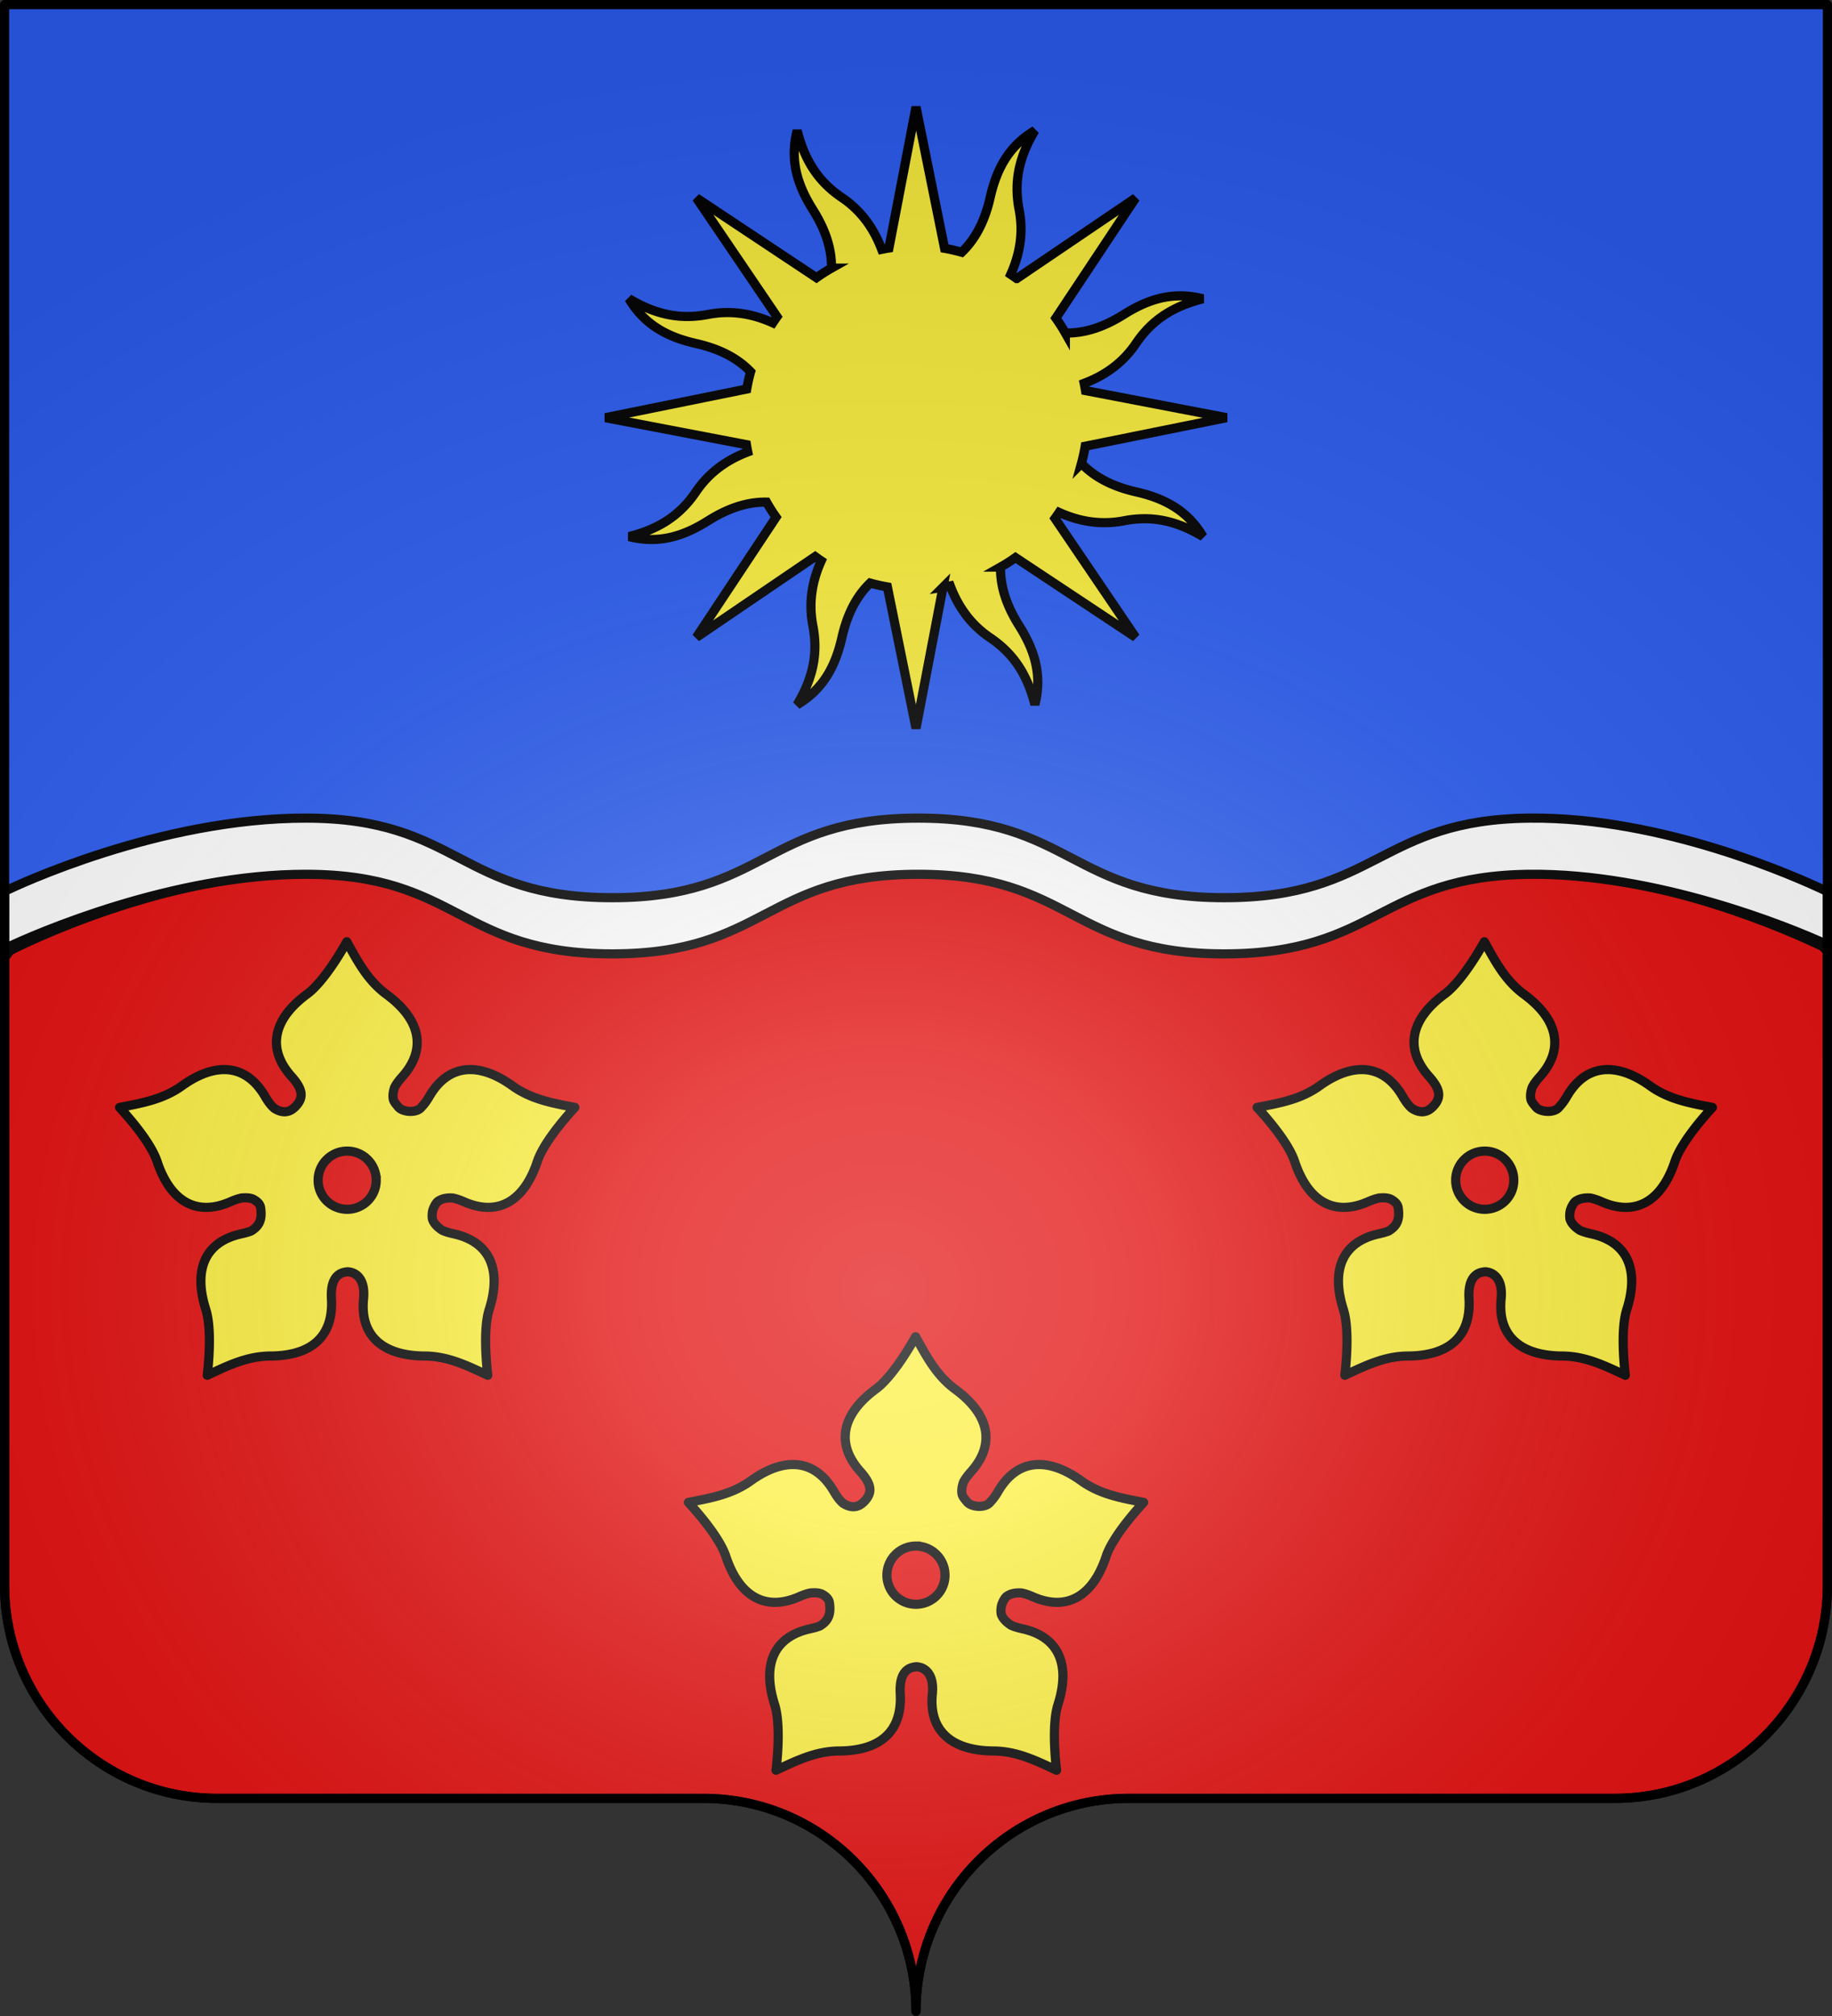
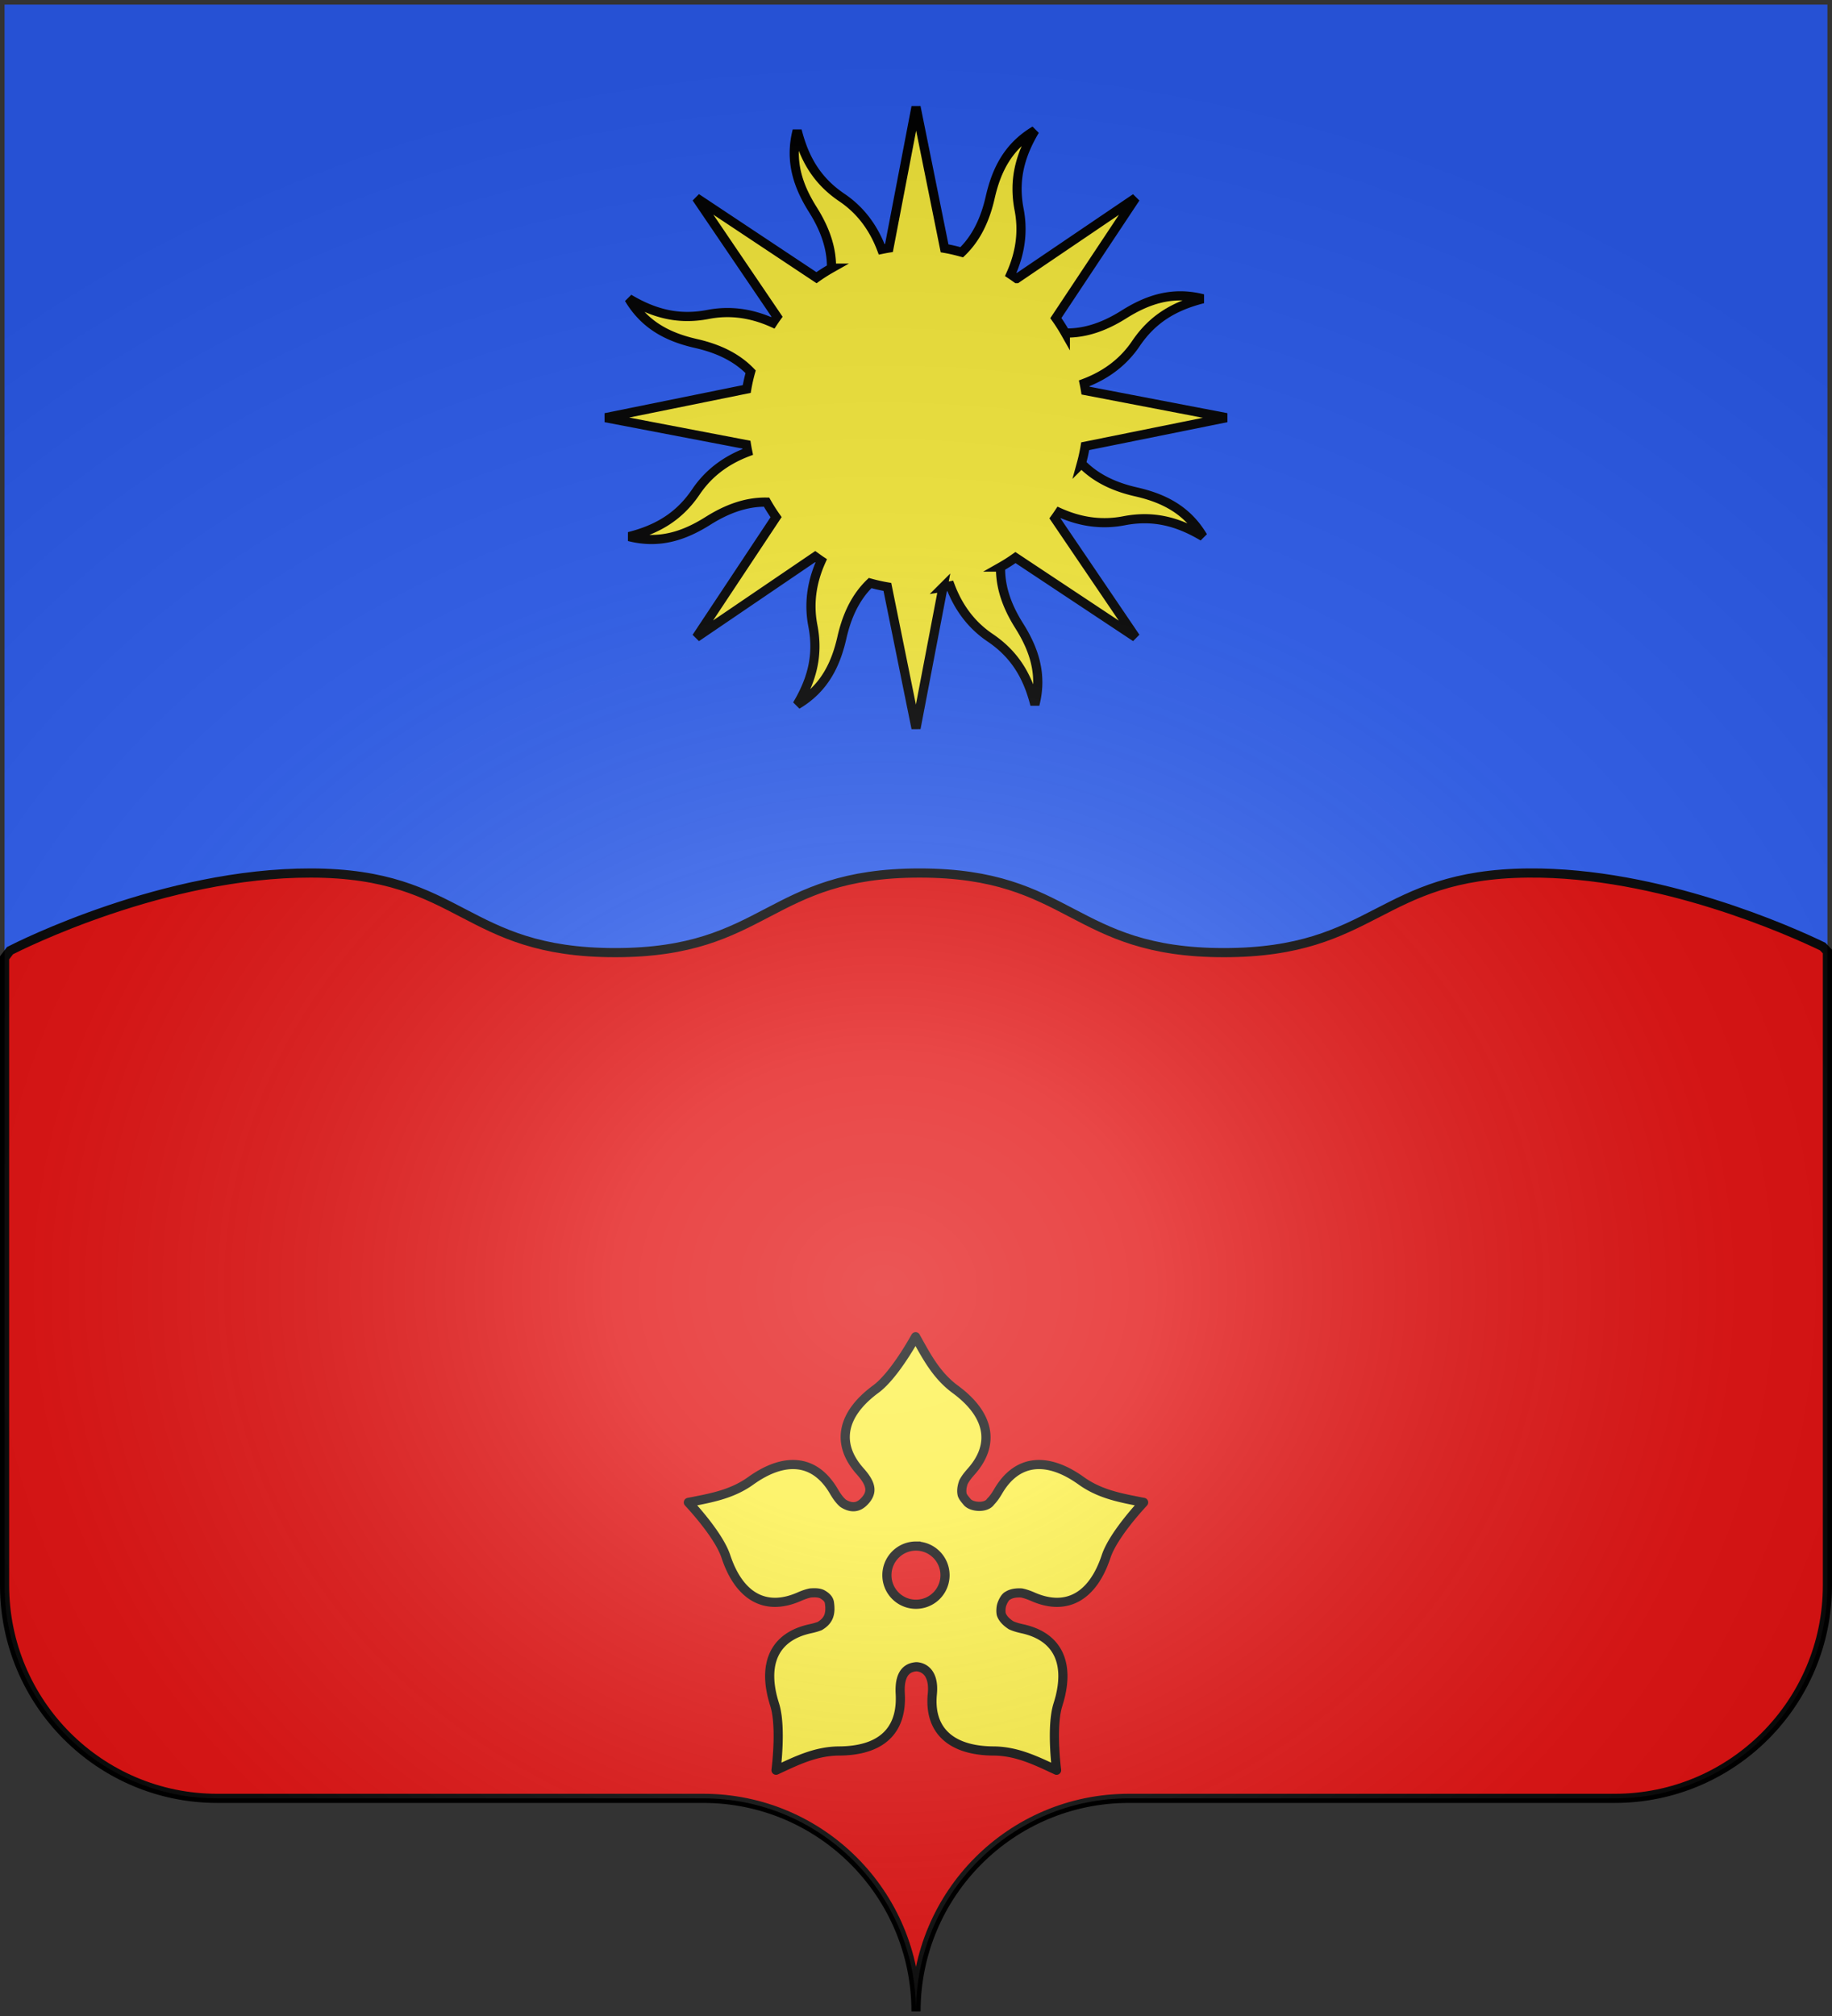
<svg xmlns="http://www.w3.org/2000/svg" xmlns:xlink="http://www.w3.org/1999/xlink" height="660" width="600" version="1.0">
  <rect width="100%" height="100%" fill="#333333" stroke="none" />
  <defs>
    <linearGradient id="a">
      <stop style="stop-color:white;stop-opacity:.314" offset="0" />
      <stop offset=".19" style="stop-color:white;stop-opacity:.251" />
      <stop style="stop-color:#6b6b6b;stop-opacity:.125" offset=".6" />
      <stop style="stop-color:black;stop-opacity:.125" offset="1" />
    </linearGradient>
    <linearGradient id="b">
      <stop style="stop-color:#fd0000;stop-opacity:1" offset="0" />
      <stop offset=".5" style="stop-color:#e77275;stop-opacity:.659" />
      <stop offset="1" style="stop-color:black;stop-opacity:.323" />
    </linearGradient>
    <radialGradient r="300" fy="200.448" fx="285.186" cy="200.448" cx="285.186" gradientTransform="matrix(1.551 0 0 1.35 -77.894 353.461)" gradientUnits="userSpaceOnUse" id="c" xlink:href="#a" />
  </defs>
  <g style="display:inline">
    <g style="fill:#2b5df2">
      <g style="fill:#2b5df2;stroke:none;display:inline">
        <path d="M375 860.862c0-38.504 31.203-69.753 69.65-69.753h159.2c38.447 0 69.65-31.25 69.65-69.754V203.862h-597v517.493c0 38.504 31.203 69.754 69.65 69.754h159.2c38.447 0 69.65 31.25 69.65 69.753z" style="fill:#2b5df2;fill-opacity:1;fill-rule:nonzero;stroke:none;stroke-width:3;stroke-linecap:round;stroke-linejoin:round;stroke-miterlimit:4;stroke-dasharray:none;stroke-dashoffset:0;stroke-opacity:1;display:inline" transform="translate(-75 -202.362)" />
      </g>
    </g>
  </g>
  <path style="fill:#e20909;fill-opacity:1;fill-rule:evenodd;stroke:#000;stroke-width:3;stroke-linecap:butt;stroke-linejoin:miter;stroke-miterlimit:4;stroke-dasharray:none;stroke-opacity:1;display:inline" d="M101.813 285.813c-48.01-.08-95.35 23.773-98.532 25.406-.607.787-1.179 1.559-1.781 2.344V519c0 38.504 31.21 69.75 69.656 69.75h159.188c38.447 0 69.656 31.246 69.656 69.75 0-38.504 31.21-69.75 69.656-69.75h159.188c38.447 0 69.656-31.246 69.656-69.75V311.5c-.53-.544-1.03-1.08-1.563-1.625-10.17-4.91-53.39-24.445-96.437-24.063-49.156.438-49.854 26.063-99.688 26.063-49.833 0-49.822-26.063-99.656-26.063s-49.853 26.063-99.687 26.063c-49.834 0-49.963-25.98-99.656-26.063z" />
-   <path style="fill:#fff;fill-opacity:1;fill-rule:evenodd;stroke:#000;stroke-width:3;stroke-linecap:butt;stroke-linejoin:miter;stroke-miterlimit:4;stroke-opacity:1;display:inline" d="M598.5 309.295c-13.15-6.11-56.55-23.428-97.326-23.067-49.42.437-50.122 26.058-100.224 26.058-50.102 0-50.09-26.058-100.192-26.058-50.103 0-50.122 26.058-100.225 26.058-50.102 0-50.231-25.975-100.192-26.058-43.604-.073-88.568 19.384-98.841 24.348v-18.757c3.2-1.632 50.573-24.068 98.84-23.987 49.962.083 50.091 26.057 100.193 26.057 50.103 0 50.122-26.057 100.225-26.057 50.102 0 50.09 26.057 100.192 26.057 50.102 0 50.803-25.62 100.224-26.057 43.279-.383 87.1 19.149 97.326 24.058v17.405z" />
  <g style="display:inline">
    <g style="stroke:#000;stroke-width:2.61">
      <g style="stroke:#000;stroke-width:2.61">
        <g style="stroke:#000;stroke-width:3.46;display:inline">
          <path style="opacity:1;fill:#fcef3c;fill-opacity:1;fill-rule:nonzero;stroke:#000;stroke-width:3.46;stroke-linecap:butt;stroke-linejoin:miter;marker:none;marker-start:none;marker-mid:none;marker-end:none;stroke-miterlimit:4;stroke-dasharray:none;stroke-dashoffset:0;stroke-opacity:1;visibility:visible;display:inline;overflow:visible" d="M105.115 39.11c-2.936 11.483.3 20.935 5.911 29.841 4.34 6.888 7.19 14.227 7.055 22.113a64.27 64.27 0 0 0-5.673 3.604L67.06 64.547l30.444 44.848a65.77 65.77 0 0 0-1.593 2.317c-8.635-3.89-16.74-4.662-24.465-3.167-10.92 2.112-20.19-.175-29.87-5.945 6.043 10.196 15.059 14.589 25.324 16.919 7.954 1.805 15.144 4.973 20.63 10.667a64.934 64.934 0 0 0-1.464 6.518l-53.378 10.824 53.257 10.185c.147.916.323 1.83.51 2.745-8.859 3.351-15.157 8.525-19.564 15.045-6.227 9.215-14.356 14.155-25.28 16.92 11.482 2.936 20.918-.338 29.825-5.95 6.887-4.338 14.226-7.19 22.112-7.054a64.27 64.27 0 0 0 3.604 5.673l-30.105 45.386 44.87-30.498c.75.542 1.508 1.1 2.279 1.609-3.89 8.635-4.646 16.78-3.152 24.503 2.113 10.92-.19 20.152-5.96 29.832 10.196-6.043 14.589-15.059 16.919-25.324 1.805-7.954 4.973-15.144 10.667-20.63 2.15.598 4.31 1.089 6.518 1.464l10.824 53.378 10.185-53.257a64.39 64.39 0 0 0 2.745-.51c3.35 8.862 8.527 15.158 15.045 19.564 9.215 6.227 14.155 14.356 16.92 25.28 2.937-11.482-.338-20.918-5.95-29.825-4.347-6.9-7.166-14.217-7.015-22.128a64.267 64.267 0 0 0 5.634-3.588l45.387 30.105-30.46-44.886a65.77 65.77 0 0 0 1.57-2.263c8.637 3.901 16.775 4.646 24.504 3.152 10.919-2.113 20.151.19 29.832 5.96-6.044-10.196-15.044-14.55-25.31-16.88-7.944-1.804-15.126-5.033-20.607-10.722a64.716 64.716 0 0 0 1.426-6.502l53.394-10.786-53.273-10.223a64.428 64.428 0 0 0-.51-2.745c8.867-3.348 15.157-8.524 19.564-15.045 6.227-9.215 14.372-14.117 25.296-16.882-11.482-2.936-20.934.3-29.84 5.911-6.901 4.348-14.218 7.167-22.129 7.016a64.275 64.275 0 0 0-3.588-5.634l30.121-45.348-44.902 30.422a65.786 65.786 0 0 0-2.263-1.57c3.896-8.634 4.662-16.742 3.167-24.466-2.112-10.92.175-20.19 5.945-29.87-10.196 6.043-14.55 15.043-16.88 25.308-1.808 7.963-5.031 15.176-10.744 20.662-2.135-.593-4.288-1.107-6.48-1.48L150.01 30.188 139.787 83.46c-.916.147-1.83.323-2.745.51-3.35-8.861-8.524-15.157-15.045-19.564-9.215-6.227-14.117-14.372-16.882-25.296z" transform="matrix(.867 0 0 .867 169.948 8.834)" />
        </g>
      </g>
    </g>
    <path d="M299.865 437.618c0-.035-6.79 12.558-13.02 17.14-10.96 8.059-13.324 17.732-5.125 26.923 3.804 4.263 4.194 7.012 1.202 10.004-.694.693-1.399 1.138-2.11 1.373-1.602.529-3.224.024-4.682-.907-1.012-.843-2.002-2.142-3.041-3.924-6.207-10.637-16.166-11.366-27.217-3.432-6.282 4.509-13.292 5.664-20.426 7.061-.033-.01 9.853 10.339 12.285 17.68 4.278 12.914 12.756 18.15 24.03 13.191 1.383-.608 2.588-1.016 3.653-1.226 1.43-.099 2.96-.129 4.07.54 1.128.679 1.984 1.47 2.158 2.648.576 3.88-.398 5.944-3.065 7.577-.025.015-.048.034-.073.049-.88.352-1.924.643-3.139.907-12.035 2.616-15.801 11.828-11.671 24.79 2.347 7.368.445 21.556.465 21.529 6.594-3.063 12.938-6.258 20.671-6.302 13.604-.078 20.704-6.48 20.008-18.758-.448-7.92 3.399-8.643 5.248-8.827 2.204.072 5.94 1.691 5.272 8.827-1.232 12.254 6.404 18.68 20.008 18.758 7.733.044 14.078 3.24 20.67 6.302.021.027-1.88-14.161.467-21.529 4.13-12.962.338-22.174-11.697-24.79-1.481-.322-2.69-.694-3.678-1.152-1.402-.909-2.647-2.064-3.163-3.482-.001-.008.002-.017 0-.025-.006-.017-.02-.032-.024-.049-.23-.847-.115-2.41.147-3.187.338-1.003 1.108-2.55 1.986-2.943 1.24-.786 2.84-.97 4.463-.883 1.077.207 2.297.609 3.702 1.226 11.274 4.958 19.752-.277 24.03-13.191 2.432-7.341 12.318-17.69 12.285-17.68-7.134-1.397-14.144-2.552-20.426-7.061-11.051-7.934-21.01-7.205-27.217 3.432-.845 1.45-1.66 2.56-2.477 3.384-1.444 2.19-6.123 1.862-7.625.172-.952-1.154-1.356-1.599-1.668-2.403-.325-1.296-.095-2.728.393-4.12.53-1.047 1.363-2.182 2.5-3.457 8.2-9.19 5.811-18.888-5.149-26.948-6.23-4.58-9.486-10.884-13.02-17.237zm.123 68.534c5.259 0 9.514 4.279 9.514 9.538a9.508 9.508 0 0 1-9.514 9.514 9.508 9.508 0 0 1-9.514-9.514c0-5.26 4.254-9.538 9.514-9.538z" style="fill:#fcef3c;fill-opacity:1;fill-rule:evenodd;stroke:#000;stroke-width:3;stroke-linecap:butt;stroke-linejoin:miter;stroke-miterlimit:4;stroke-dasharray:none;stroke-opacity:1" />
    <g style="stroke:#000;stroke-width:3">
-       <path d="M131.744 308.317c0-.034-6.79 12.559-13.02 17.14-10.96 8.06-13.324 17.733-5.125 26.923 3.804 4.264 4.194 7.012 1.202 10.004-.693.693-1.399 1.139-2.109 1.373-1.603.53-3.225.024-4.683-.907-1.012-.843-2.002-2.142-3.04-3.923-6.207-10.638-16.166-11.366-27.218-3.433-6.282 4.51-13.291 5.664-20.426 7.062-.033-.01 9.853 10.338 12.285 17.679 4.278 12.914 12.756 18.15 24.03 13.192 1.384-.609 2.588-1.016 3.653-1.226 1.43-.1 2.96-.13 4.07.54 1.128.678 1.984 1.47 2.159 2.647.575 3.88-.4 5.945-3.065 7.577-.025.015-.049.034-.074.05-.88.352-1.924.642-3.139.906-12.035 2.616-15.8 11.828-11.671 24.79 2.347 7.368.445 21.557.466 21.53 6.593-3.063 12.937-6.258 20.67-6.303 13.604-.078 20.704-6.48 20.009-18.757-.449-7.921 3.398-8.644 5.247-8.828 2.204.072 5.94 1.692 5.272 8.828-1.231 12.254 6.404 18.68 20.008 18.757 7.733.045 14.078 3.24 20.67 6.302.022.028-1.88-14.16.467-21.529 4.13-12.962.339-22.174-11.696-24.79-1.482-.322-2.691-.694-3.678-1.152-1.402-.908-2.647-2.063-3.163-3.482-.002-.008.001-.017 0-.024-.006-.017-.02-.032-.025-.05-.23-.846-.115-2.41.147-3.187.338-1.003 1.109-2.55 1.986-2.942 1.24-.787 2.84-.971 4.463-.883 1.077.207 2.298.608 3.703 1.226 11.273 4.958 19.751-.278 24.03-13.192 2.431-7.34 12.317-17.69 12.284-17.68-7.134-1.397-14.143-2.552-20.425-7.061-11.052-7.933-21.011-7.205-27.218 3.433-.845 1.449-1.66 2.559-2.476 3.384-1.445 2.19-6.123 1.861-7.626.171-.952-1.154-1.356-1.598-1.668-2.403-.325-1.296-.095-2.728.393-4.12.53-1.047 1.364-2.182 2.5-3.456 8.2-9.19 5.812-18.889-5.148-26.948-6.23-4.581-9.487-10.885-13.02-17.238zm.123 68.534c5.26 0 9.514 4.28 9.514 9.538a9.508 9.508 0 0 1-9.514 9.514 9.508 9.508 0 0 1-9.514-9.514c0-5.259 4.255-9.538 9.514-9.538zM504.311 308.317c0-.034-6.79 12.559-13.02 17.14-10.96 8.06-13.324 17.733-5.125 26.923 3.804 4.264 4.193 7.012 1.202 10.004-.694.693-1.399 1.139-2.11 1.373-1.602.53-3.224.024-4.683-.907-1.011-.843-2-2.142-3.04-3.923-6.207-10.638-16.166-11.366-27.218-3.433-6.282 4.51-13.29 5.664-20.425 7.062-.033-.01 9.853 10.338 12.285 17.679 4.278 12.914 12.756 18.15 24.03 13.192 1.383-.609 2.588-1.016 3.653-1.226 1.43-.1 2.96-.13 4.07.54 1.128.678 1.984 1.47 2.158 2.647.576 3.88-.398 5.945-3.065 7.577-.025.015-.048.034-.073.05-.88.352-1.924.642-3.139.906-12.035 2.616-15.801 11.828-11.672 24.79 2.348 7.368.446 21.557.466 21.53 6.593-3.063 12.938-6.258 20.67-6.303 13.605-.078 20.705-6.48 20.01-18.757-.45-7.921 3.398-8.644 5.247-8.828 2.204.072 5.94 1.692 5.272 8.828-1.232 12.254 6.404 18.68 20.008 18.757 7.733.045 14.078 3.24 20.67 6.302.021.028-1.88-14.16.467-21.529 4.13-12.962.338-22.174-11.697-24.79-1.482-.322-2.69-.694-3.678-1.152-1.402-.908-2.647-2.063-3.163-3.482-.001-.008.002-.017 0-.024-.006-.017-.02-.032-.024-.05-.23-.846-.116-2.41.147-3.187.338-1.003 1.108-2.55 1.986-2.942 1.24-.787 2.84-.971 4.463-.883 1.077.207 2.297.608 3.702 1.226 11.274 4.958 19.752-.278 24.03-13.192 2.432-7.34 12.318-17.69 12.285-17.68-7.134-1.397-14.144-2.552-20.426-7.061-11.052-7.933-21.01-7.205-27.217 3.433-.846 1.449-1.66 2.559-2.477 3.384-1.444 2.19-6.123 1.861-7.625.171-.952-1.154-1.356-1.598-1.668-2.403-.325-1.296-.096-2.728.392-4.12.531-1.047 1.364-2.182 2.502-3.456 8.199-9.19 5.81-18.889-5.15-26.948-6.23-4.581-9.486-10.885-13.02-17.238zm.123 68.534c5.259 0 9.514 4.28 9.514 9.538a9.508 9.508 0 0 1-9.514 9.514 9.508 9.508 0 0 1-9.514-9.514c0-5.259 4.254-9.538 9.514-9.538z" style="fill:#fcef3c;fill-opacity:1;fill-rule:evenodd;stroke:#000;stroke-width:3;stroke-linecap:butt;stroke-linejoin:miter;stroke-miterlimit:4;stroke-dasharray:none;stroke-opacity:1" transform="translate(-18.163)" />
-     </g>
+       </g>
  </g>
  <g style="display:inline">
    <path d="M76.5 203.862v517.491c0 38.505 31.203 69.755 69.65 69.755h159.2c38.447 0 69.65 31.25 69.65 69.754 0-38.504 31.203-69.754 69.65-69.754h159.2c38.447 0 69.65-31.25 69.65-69.755v-517.49h-597z" style="fill:url(#c);fill-opacity:1;fill-rule:evenodd;stroke:none;stroke-width:3;stroke-linecap:butt;stroke-linejoin:miter;stroke-miterlimit:4;stroke-dasharray:none;stroke-opacity:1;display:inline" transform="translate(-75 -202.362)" />
  </g>
-   <path d="M375 860.862c0-38.504 31.203-69.753 69.65-69.753h159.2c38.447 0 69.65-31.25 69.65-69.754V203.862h-597v517.493c0 38.504 31.203 69.754 69.65 69.754h159.2c38.447 0 69.65 31.25 69.65 69.753z" style="fill:none;fill-opacity:1;fill-rule:nonzero;stroke:#000;stroke-width:3;stroke-linecap:round;stroke-linejoin:round;stroke-miterlimit:4;stroke-dasharray:none;stroke-dashoffset:0;stroke-opacity:1;display:inline" transform="translate(-75 -202.362)" />
</svg>